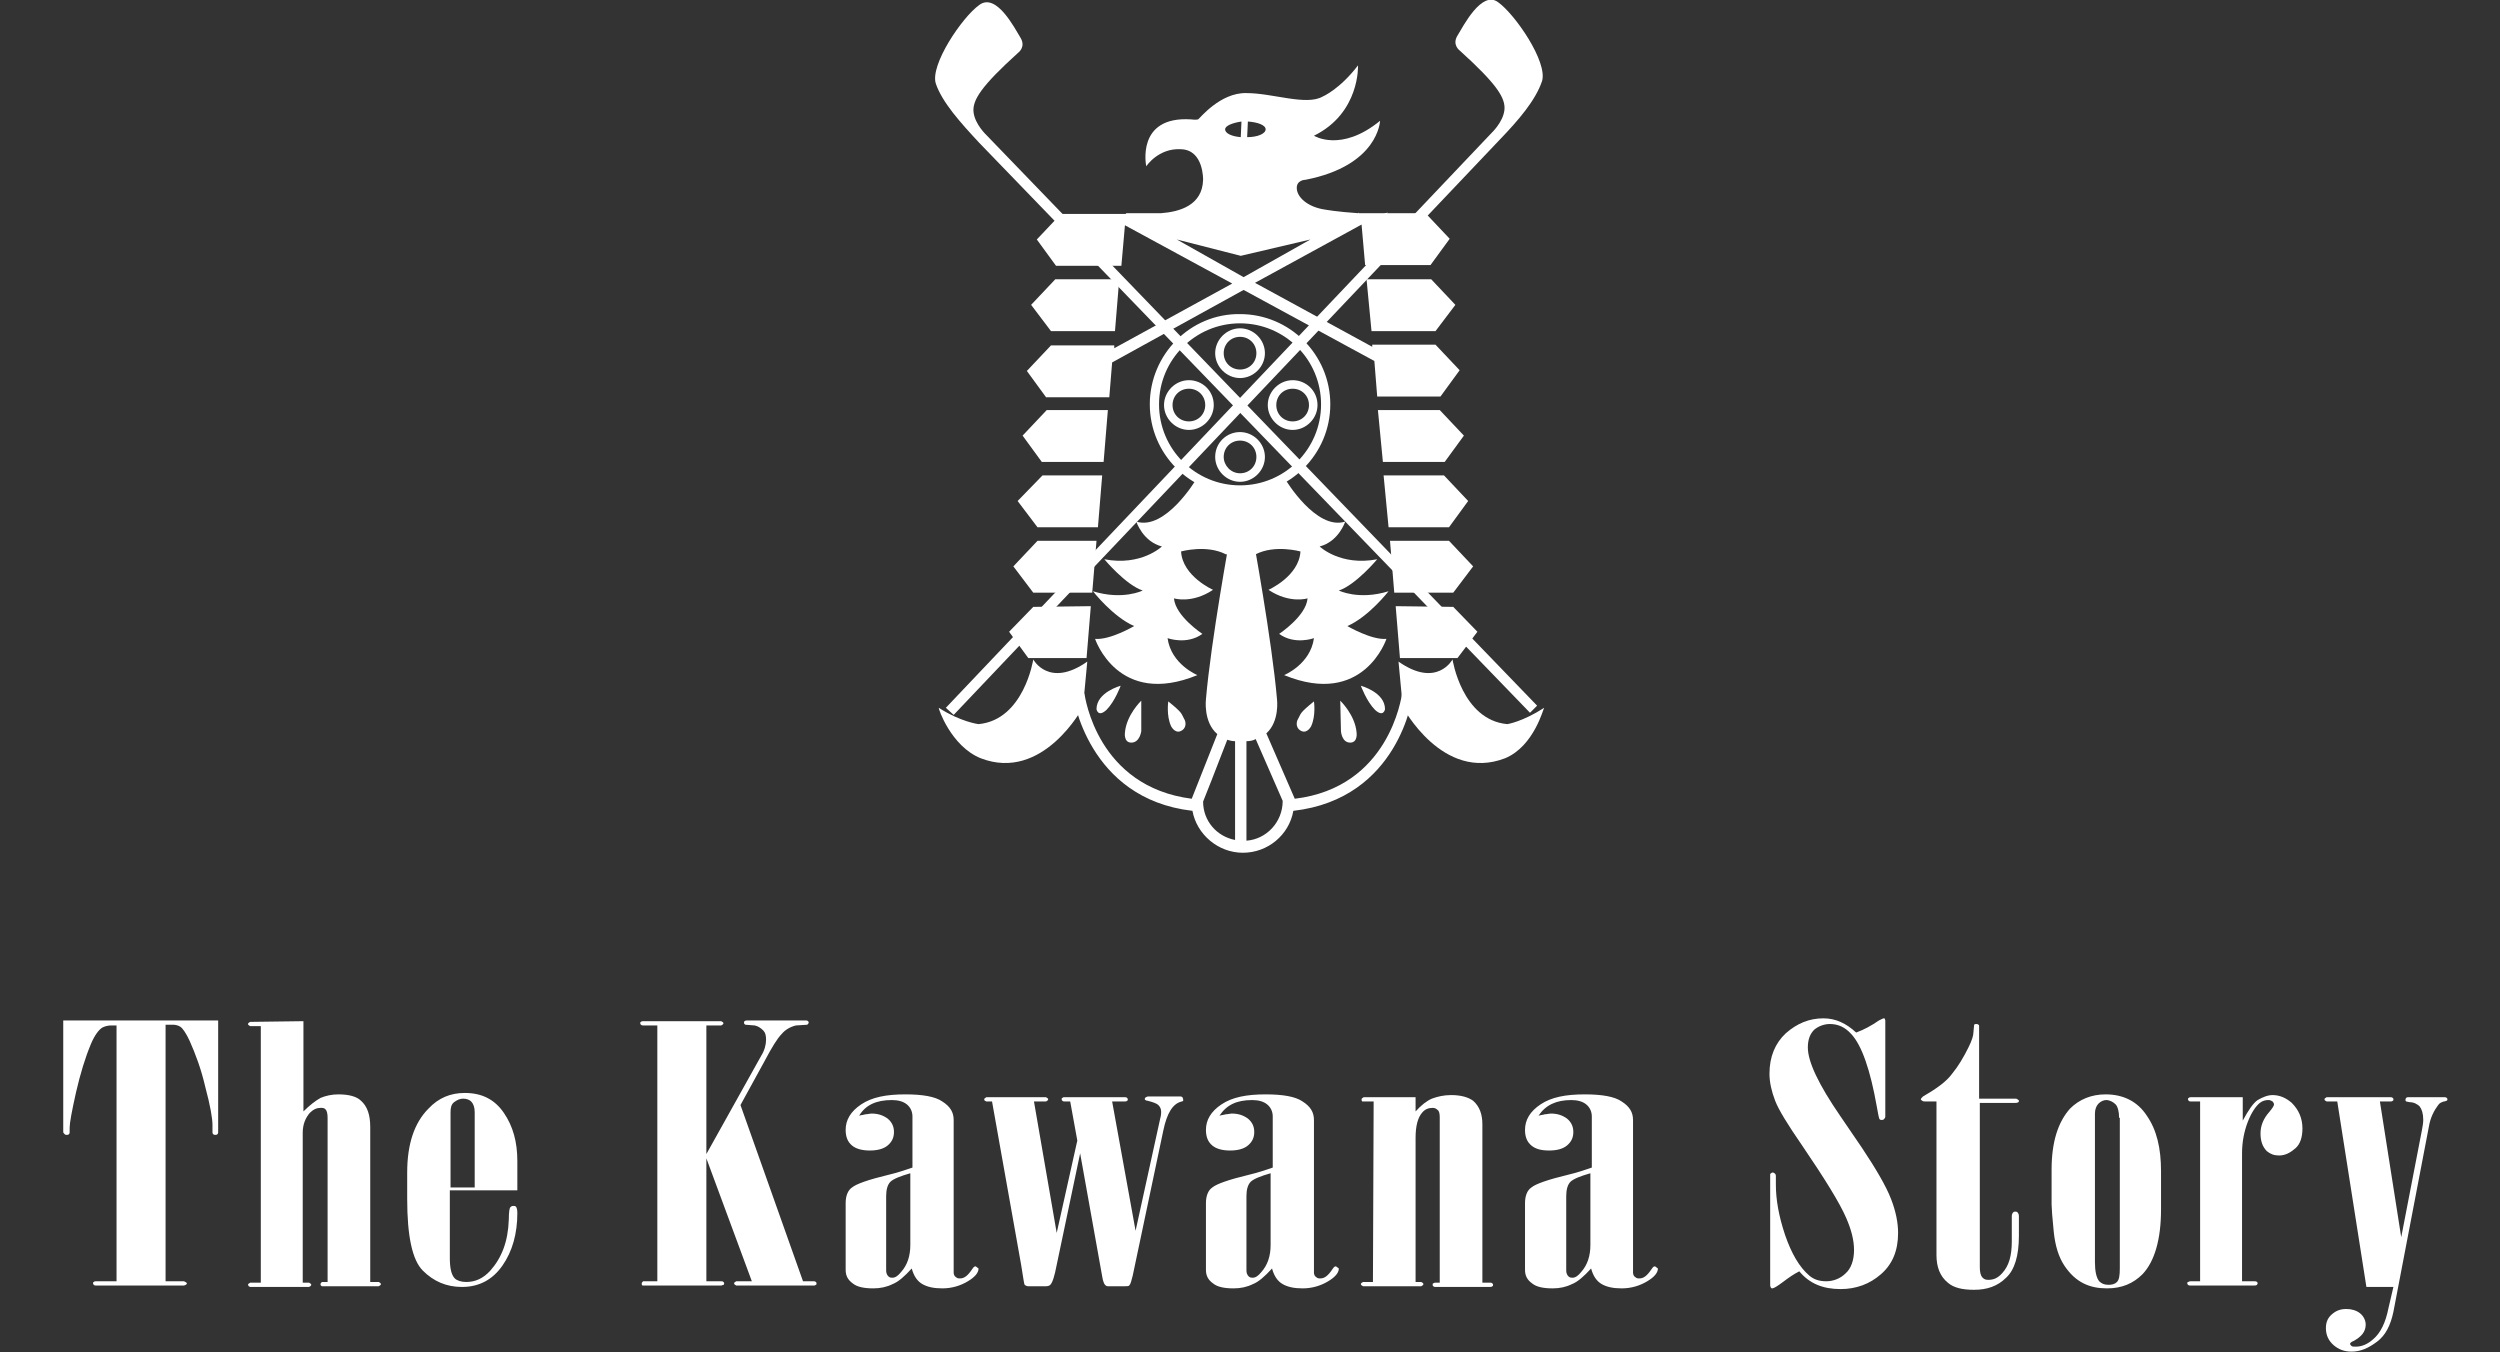
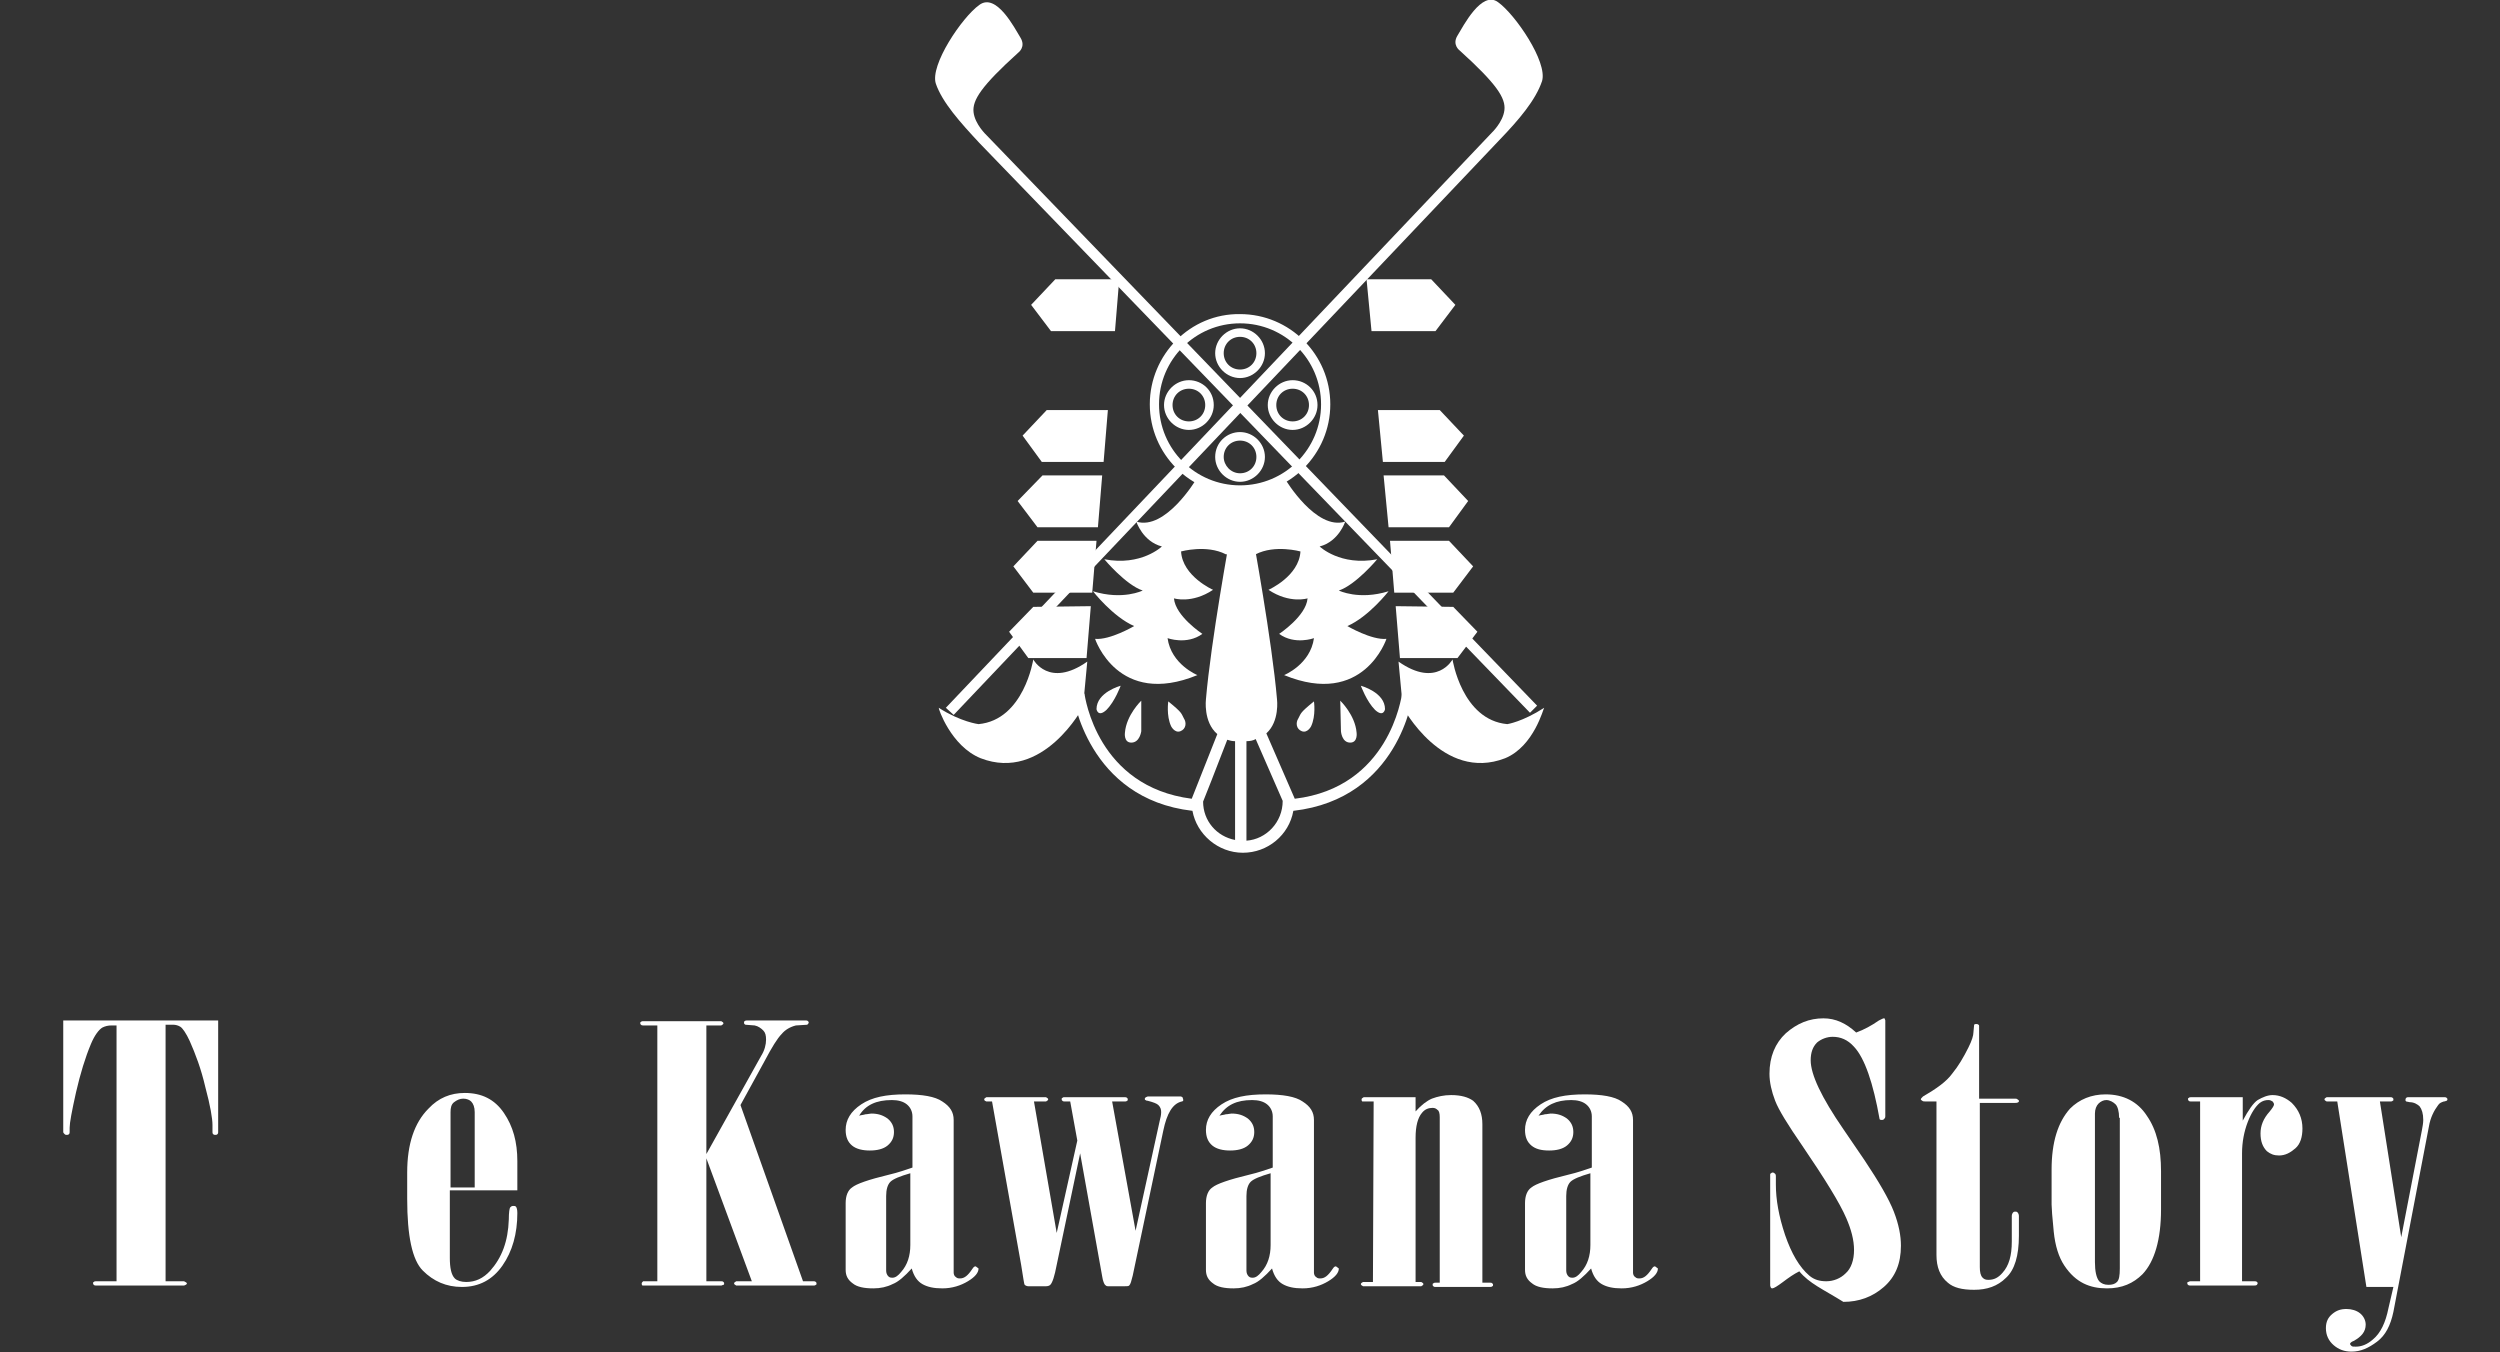
<svg xmlns="http://www.w3.org/2000/svg" version="1.1" id="data" x="0px" y="0px" viewBox="0 0 351.8 190.3" style="enable-background:new 0 0 351.8 190.3;" xml:space="preserve">
  <rect x="0" y="0" width="351.8" height="190.3" fill="#333333" stroke="none" />
  <style type="text/css">
	.st0{fill:#FFFFFF;}
	.st1{display:none;fill:#FFFFFF;}
</style>
  <g>
    <path class="st0" d="M161.8,56.9c0,7,5.7,12.7,12.7,12.7s12.7-5.7,12.7-12.7s-5.7-12.7-12.7-12.7C167.5,44.1,161.8,49.9,161.8,56.9   z M163.1,56.9c0-6.3,5.1-11.4,11.4-11.4c6.3,0,11.4,5.1,11.4,11.4s-5.1,11.4-11.4,11.4C168.2,68.3,163.1,63.2,163.1,56.9z" />
    <g>
      <path class="st0" d="M168.3,67.5c0,0-4.3,7.2-8.4,5.9c0,0,0.9,2.8,3.6,3.5c0,0-2.9,2.8-8.1,1.8c0,0,3,3.6,5.4,4.4    c0,0-2.8,1.4-7,0.1c0,0,2.8,3.6,5.8,4.9c0,0-3.4,2-5.5,1.8c0,0,3.2,9.7,14.4,5.1c0,0-3.7-1.5-4.2-5.2c0,0,2.7,1,4.9-0.6    c0,0-3.8-2.5-4-5c0,0,2.5,0.8,5.5-1.2c0,0-4.3-1.9-4.5-5.4c0,0,3.6-1,6.3,0.4l1.4,0.1l0.6-8.8C174.5,69.3,169.3,68.6,168.3,67.5z" />
      <g>
        <path class="st0" d="M157.7,96.5c0,0-3.4,0.9-3.4,3.3c0,0,0.2,1.2,1.4,0.1C156.9,98.7,157.7,96.5,157.7,96.5z" />
        <path class="st0" d="M160.6,98.6c0,0-2.1,2-2.3,4.5c0,0-0.2,1.4,0.9,1.4c1.2,0,1.4-1.6,1.4-1.6L160.6,98.6z" />
        <path class="st0" d="M164.4,98.7c0,0-0.3,2,0.4,3.5c0,0,0.5,1,1.3,0.7s0.9-1.2,0.5-1.8C166.2,100.4,166.5,100.4,164.4,98.7z" />
      </g>
    </g>
    <g>
      <path class="st0" d="M180.9,67.5c0,0,4.3,7.2,8.4,5.9c0,0-0.9,2.8-3.6,3.5c0,0,2.9,2.8,8.1,1.8c0,0-3,3.6-5.4,4.4    c0,0,2.8,1.4,7,0.1c0,0-2.8,3.6-5.8,4.9c0,0,3.4,2,5.5,1.8c0,0-3.2,9.7-14.4,5.1c0,0,3.7-1.5,4.2-5.2c0,0-2.7,1-4.9-0.6    c0,0,3.8-2.5,4-5c0,0-2.5,0.8-5.5-1.2c0,0,4.3-1.9,4.5-5.4c0,0-3.6-1-6.3,0.4l-1.4,0.1l-0.6-8.8C174.7,69.3,179.9,68.6,180.9,67.5    z" />
      <g>
        <path class="st0" d="M191.5,96.5c0,0,3.4,0.9,3.4,3.3c0,0-0.2,1.2-1.4,0.1C192.3,98.7,191.5,96.5,191.5,96.5z" />
        <path class="st0" d="M188.6,98.6c0,0,2.1,2,2.3,4.5c0,0,0.2,1.4-0.9,1.4c-1.2,0-1.3-1.6-1.3-1.6L188.6,98.6z" />
        <path class="st0" d="M184.9,98.7c0,0,0.3,2-0.4,3.5c0,0-0.5,1-1.3,0.7s-0.9-1.2-0.5-1.8C183.1,100.4,182.8,100.4,184.9,98.7z" />
      </g>
    </g>
    <path class="st0" d="M171,49.7c0,1.9,1.6,3.5,3.5,3.5s3.5-1.6,3.5-3.5s-1.6-3.5-3.5-3.5S171,47.8,171,49.7z M172.2,49.7   c0-1.3,1-2.3,2.3-2.3s2.3,1,2.3,2.3s-1,2.3-2.3,2.3S172.2,51,172.2,49.7z" />
    <path class="st0" d="M171,64.3c0,1.9,1.6,3.5,3.5,3.5s3.5-1.6,3.5-3.5s-1.6-3.5-3.5-3.5C172.6,60.8,171,62.3,171,64.3z M172.2,64.3   c0-1.3,1-2.3,2.3-2.3s2.3,1,2.3,2.3c0,1.3-1,2.3-2.3,2.3C173.2,66.6,172.2,65.5,172.2,64.3z" />
    <path class="st0" d="M181.9,53.5c-1.9,0-3.5,1.6-3.5,3.5s1.6,3.5,3.5,3.5s3.5-1.6,3.5-3.5C185.4,55,183.8,53.5,181.9,53.5z    M181.9,54.7c1.3,0,2.3,1,2.3,2.3s-1,2.3-2.3,2.3s-2.3-1-2.3-2.3C179.6,55.7,180.6,54.7,181.9,54.7z" />
    <path class="st0" d="M167.3,53.5c-1.9,0-3.5,1.6-3.5,3.5s1.6,3.5,3.5,3.5s3.5-1.6,3.5-3.5C170.8,55,169.2,53.5,167.3,53.5z    M167.3,54.7c1.3,0,2.3,1,2.3,2.3s-1,2.3-2.3,2.3s-2.3-1-2.3-2.3S166,54.7,167.3,54.7z" />
    <polygon class="st0" points="157.5,39.3 156.9,46.6 147.9,46.6 145.1,42.9 148.5,39.3  " />
    <polygon class="st0" points="155.9,57.7 155.3,65 146.6,65 143.9,61.3 147.3,57.7  " />
    <polygon class="st0" points="155.1,66.9 154.5,74.2 146,74.2 143.2,70.5 146.7,66.9  " />
    <polygon class="st0" points="154.3,76.1 153.7,83.4 145.4,83.4 142.6,79.7 146,76.1  " />
    <polygon class="st0" points="153.5,85.3 152.9,92.6 144.7,92.6 142,88.9 145.4,85.4  " />
    <polygon class="st0" points="192.3,39.3 193,46.6 202,46.6 204.8,42.9 201.4,39.3  " />
    <polygon class="st0" points="193.9,57.7 194.6,65 203.3,65 206,61.3 202.6,57.7  " />
    <polygon class="st0" points="194.7,66.9 195.4,74.2 203.9,74.2 206.6,70.5 203.2,66.9  " />
    <polygon class="st0" points="195.6,76.1 196.2,83.4 204.5,83.4 207.3,79.7 203.9,76.1  " />
    <polygon class="st0" points="196.4,85.3 197,92.6 205.1,92.6 207.9,88.9 204.5,85.4  " />
    <path class="st0" d="M211.8,106.7c-8.8,3.4-14.4-7.2-14.4-7.2l-0.6-6.4c5.4,3.8,7.6-0.3,7.6-0.3s1.3,8.5,7.7,9.1   c0,0,2.1-0.3,5.2-2.3C217.2,99.6,215.9,105,211.8,106.7z" />
    <path class="st0" d="M138,106.7c8.8,3.4,14.4-7.2,14.4-7.2l0.6-6.4c-5.4,3.8-7.6-0.3-7.6-0.3s-1.3,8.5-7.7,9.1c0,0-2.5-0.3-5.6-2.3   C132,99.6,133.8,105,138,106.7z" />
    <path class="st0" d="M197.3,97.6c-0.1,0.5-1.8,13.2-15.1,14.8l-4-9.2c1.9-1.7,1.5-4.8,1.5-4.8c-0.7-8.2-3.4-22.9-3.4-22.9l-0.1-0.3   l-0.4-6.3l-2.1,0.1l-0.6,6.5c0,0-2.7,14.7-3.4,22.9c0,0-0.4,3.2,1.6,4.9l-3.6,9.1c-13.3-1.7-15-14.3-15.1-14.8l-1.6,0.2   c0,0.1,2,14.6,16.8,16.3c0.6,3.3,3.6,5.9,7.1,5.9s6.5-2.5,7.1-5.9c14.9-1.7,16.8-16.1,16.8-16.3L197.3,97.6z M169.3,112.8   c0.1-0.2,1.9-4.8,3.4-8.7c0.3,0.1,0.7,0.2,1.1,0.2v13.9C171.2,117.7,169.3,115.5,169.3,112.8z M175.4,118.3v-14   c0.5,0,1-0.1,1.3-0.3c1.7,3.9,3.7,8.5,3.8,8.7C180.5,115.7,178.2,118.1,175.4,118.3z" />
    <path class="st0" d="M211,19.7l-76.8,80.9l-1.1-1l76.8-80.9c0,0,1.6-1.5,1.8-3.2s-1.1-3.7-6.3-8.4c0,0-1.1-0.8-0.3-2.1   s3.4-6.4,5.7-4.7c2.4,1.7,7,8.4,6.2,11.1C216.1,14.1,213.7,16.9,211,19.7z" />
    <path class="st0" d="M137.8,20.1l77.5,80.2l1-1L138.8,19c0,0-1.6-1.5-1.8-3.2s1.1-3.7,6.3-8.4c0,0,1.1-0.8,0.3-2.1   s-3.4-6.4-5.8-4.6c-2.4,1.7-7,8.5-6.1,11.1C132.6,14.4,135.1,17.2,137.8,20.1z" />
-     <path class="st0" d="M202,48.5h-8.9v0.3l-16.5-9l15-8.2l0.5,5.7h9.2l2.7-3.7l-3.4-3.6h-5.4l0.1-0.1c0,0-0.2,0.1-0.6,0.1h-3.3   c-0.1,0-0.1,0-0.2,0v-0.1l-0.1,0.1c-3-0.2-4.6-0.5-4.6-0.5c-2.2-0.3-3.8-1.5-4-2.8c-0.2-1.4,1.2-1.4,1.2-1.4   c10.3-2,10.5-8.3,10.5-8.3c-5.5,4.5-9.3,2.1-9.3,2.1c6.5-3.2,6.2-9.9,6.2-9.9c-2.6,3.4-5,4.4-5,4.4c-2.3,1.3-7-0.5-10.7-0.5   c-3.7-0.1-6.6,3.6-6.8,3.7c-0.3,0.1-1,0-1,0c-7.8-0.5-6.3,6.6-6.3,6.6s1.7-2.6,4.9-2.4c3.2,0.1,3.1,4.3,3.1,4.3   c-0.1,3.6-3.3,4.5-5.9,4.7h-4.9l-0.1,0.1h-9.1l-3.4,3.6l2.7,3.7h9.2l0.5-5.7l15.1,8.2L156.8,49v-0.4h-8.9l-3.4,3.6l2.7,3.7h8.9   l0.4-4.9L175,40.8l18.4,10l0.4,5h8.9l2.7-3.7L202,48.5z M175.6,17.1c1.4,0.1,2.5,0.5,2.5,1.1s-1.1,1.1-2.6,1.1L175.6,17.1z    M174.7,17.1l-0.1,2.2c-1.2-0.1-2.2-0.5-2.2-1.1C172.4,17.7,173.4,17.3,174.7,17.1z M165.6,33.7l9,2.3l9.8-2.3L175,39L165.6,33.7z" />
  </g>
  <g>
    <path class="st0" d="M16.4,144.3h-0.7c-0.5,0-0.9,0.1-1.3,0.3c-0.5,0.3-1.1,1.1-1.6,2.3c-0.8,1.9-1.5,4.2-2.1,6.8   c-0.6,2.7-0.9,4.3-0.9,5v0.6c0,0.1,0,0.2-0.1,0.3c-0.1,0.1-0.2,0.1-0.3,0.1c-0.1,0-0.2,0-0.3-0.1c-0.1-0.1-0.2-0.2-0.2-0.3v-15.7   h21.8v15.7c0,0.1,0,0.2-0.1,0.3s-0.2,0.1-0.3,0.1c-0.1,0-0.2,0-0.3-0.1c-0.1-0.1-0.1-0.2-0.1-0.3v-1c0-0.9-0.3-2.7-1-5.3   c-0.6-2.6-1.4-4.7-2.2-6.5c-0.5-1.1-1-1.8-1.3-2s-0.7-0.3-1-0.3h-1.1v36.1h2.6c0.2,0.1,0.4,0.2,0.4,0.3s-0.1,0.2-0.4,0.3H13.5   c-0.1,0-0.2,0-0.3-0.1c-0.1-0.1-0.1-0.1-0.1-0.2c0-0.1,0-0.2,0.1-0.2c0.1-0.1,0.2-0.1,0.3-0.1h2.9V144.3z" />
-     <path class="st0" d="M42.7,143.7v12.7c0.9-0.9,1.7-1.5,2.4-1.9c0.7-0.3,1.6-0.5,2.5-0.5c1.5,0,2.6,0.3,3.2,0.9   c0.9,0.8,1.3,2,1.3,3.7v21.8h1.2c0.2,0.1,0.3,0.2,0.3,0.3s-0.1,0.2-0.3,0.3h-8c-0.2-0.1-0.2-0.2-0.2-0.3s0.1-0.2,0.2-0.3h0.8v-23.1   c0-0.6-0.1-1-0.3-1.2s-0.4-0.2-0.7-0.2c-0.5,0-1,0.2-1.5,0.7c-0.6,0.7-1,1.6-1,2.8v21.1h0.9c0.2,0.1,0.3,0.2,0.3,0.3   s-0.1,0.2-0.3,0.3h-8.3L35,181l-0.1-0.2c0-0.1,0.1-0.2,0.3-0.3h1.5v-36.1h-1.5c-0.2-0.1-0.3-0.2-0.3-0.3s0.1-0.2,0.3-0.3   L42.7,143.7L42.7,143.7z" />
    <path class="st0" d="M63.3,167.8v9.2c0,1.4,0.2,2.4,0.7,2.9c0.3,0.3,0.9,0.5,1.6,0.5c1.3,0,2.4-0.5,3.4-1.6   c1.6-1.8,2.5-4.1,2.6-7.2c0-1,0.1-1.6,0.2-1.7c0.1-0.1,0.2-0.2,0.4-0.2c0.2,0,0.3,0,0.4,0.1c0.1,0.1,0.2,0.4,0.2,0.9   c0,2.9-0.7,5.4-2.1,7.4c-1.4,2-3.3,3-5.7,3c-2.2,0-4-0.8-5.5-2.3s-2.2-4.9-2.2-10.1V165c0-4,1-7,3-9c1.4-1.5,3.1-2.2,5.1-2.2   c2.4,0,4.2,0.9,5.5,2.8c1.3,1.9,1.9,4.1,1.9,6.8v4.1h-9.5V167.8z M66.8,167.1v-10.6c0-0.7-0.2-1.2-0.5-1.5   c-0.2-0.2-0.6-0.4-1.1-0.4s-0.9,0.2-1.3,0.5c-0.4,0.3-0.5,0.8-0.5,1.4v10.6H66.8z" />
    <path class="st0" d="M92.5,144.3h-2c-0.1,0-0.2,0-0.3-0.1c-0.1-0.1-0.1-0.1-0.1-0.2s0-0.2,0.1-0.2c0.1-0.1,0.2-0.1,0.3-0.1h11   c0.2,0.1,0.3,0.2,0.3,0.3s-0.1,0.2-0.3,0.3h-2.1v18.1l7.7-13.8c0.5-0.8,0.7-1.6,0.7-2.3c0-0.6-0.1-1-0.4-1.3s-0.7-0.6-1.2-0.7   l-1.3-0.1c-0.2-0.1-0.2-0.2-0.2-0.3s0-0.2,0.1-0.2c0.1-0.1,0.2-0.1,0.3-0.1h8.3c0.1,0,0.2,0,0.3,0.1c0.1,0.1,0.1,0.1,0.1,0.2   c0,0.1-0.1,0.2-0.2,0.3l-1.6,0.1c-0.8,0.2-1.5,0.6-2,1.2c-0.6,0.6-1.4,1.9-2.4,3.8l-3.4,6.2l8.8,24.8h1.5c0.1,0,0.2,0,0.3,0.1   c0.1,0.1,0.1,0.1,0.1,0.2c0,0.1,0,0.2-0.1,0.2c-0.1,0.1-0.2,0.1-0.3,0.1h-10.9c-0.2-0.1-0.3-0.2-0.3-0.3s0.1-0.2,0.3-0.3h2.2   L99.4,163v17.3h2.1c0.1,0,0.2,0,0.3,0.1s0.1,0.1,0.1,0.2c0,0.1,0,0.2-0.1,0.2s-0.2,0.1-0.3,0.1h-11h-0.1c-0.1-0.1-0.1-0.2-0.1-0.3   s0.1-0.2,0.2-0.3h2C92.5,180.3,92.5,144.3,92.5,144.3z" />
    <path class="st0" d="M120.9,157c0.3-0.1,0.6-0.1,0.9-0.2c0.3,0,0.6-0.1,0.8-0.1c0.9,0,1.6,0.2,2.3,0.7c0.6,0.5,0.9,1.1,0.9,1.9   c0,0.8-0.3,1.4-0.9,1.9s-1.5,0.7-2.5,0.7s-1.9-0.2-2.5-0.7S119,160,119,159c0-1.4,0.7-2.6,2.2-3.6s3.5-1.4,6.2-1.4   c2.4,0,4.2,0.3,5.2,1c1.1,0.7,1.6,1.5,1.6,2.6v21.5c0,0.2,0.1,0.5,0.3,0.6c0.2,0.2,0.4,0.2,0.6,0.2c0.6,0,1.1-0.4,1.7-1.3   c0.2-0.3,0.3-0.4,0.5-0.4l0.4,0.3c0,0.6-0.5,1.2-1.5,1.8s-2.2,1-3.6,1c-1.2,0-2.1-0.2-2.8-0.6c-0.7-0.4-1.2-1.1-1.5-2.2   c-1,1.1-1.9,1.9-2.7,2.2c-0.8,0.4-1.7,0.6-2.7,0.6c-1.3,0-2.3-0.2-2.9-0.7c-0.7-0.5-1-1.1-1-1.9v-9.4c0-1,0.3-1.8,0.9-2.2   c0.6-0.5,2.3-1.1,5.2-1.8c1.3-0.3,2.4-0.7,3.3-1v-7.2c0-0.7-0.3-1.3-0.8-1.7c-0.5-0.4-1.2-0.6-2.1-0.6   C123.3,154.8,121.8,155.5,120.9,157z M128.1,165.1c-1.4,0.4-2.4,0.8-2.8,1.2s-0.6,1.1-0.6,2v10.5c0,0.3,0.1,0.6,0.3,0.8   c0.2,0.2,0.4,0.2,0.6,0.2c0.4,0,0.8-0.3,1.2-0.8c0.9-1,1.3-2.3,1.3-3.8V165.1z" />
    <path class="st0" d="M139.6,155h-0.8l-0.2-0.1c-0.1-0.1-0.1-0.1-0.1-0.2c0-0.1,0.1-0.2,0.3-0.3h8.4c0.2,0.1,0.3,0.2,0.3,0.3   s-0.1,0.2-0.3,0.3h-1.7l3.2,18.5l2.9-13l-1-5.5h-0.8c-0.1,0-0.2,0-0.3-0.1s-0.1-0.1-0.1-0.2c0-0.1,0-0.2,0.1-0.2   c0.1-0.1,0.1-0.1,0.3-0.1h8.5c0.1,0,0.2,0,0.3,0.1s0.1,0.1,0.1,0.2c0,0.1,0,0.2-0.1,0.2c-0.1,0.1-0.2,0.1-0.3,0.1h-1.8l3.3,18.2   l3.4-15.5c0.1-0.4,0.2-0.8,0.2-1.2s-0.1-0.7-0.4-1c-0.2-0.2-0.7-0.4-1.5-0.6c-0.2,0-0.3-0.1-0.3-0.1c-0.1,0-0.1-0.1-0.1-0.2   s0.1-0.2,0.4-0.3h4.7l0.2,0.1l0.1,0.3c0,0.1,0,0.1,0,0.2c0,0-0.1,0.1-0.2,0.1c-1.3,0.3-2.1,1.7-2.6,4.1l-4.3,20.4   c-0.2,0.8-0.3,1.2-0.5,1.4c-0.1,0.1-0.3,0.1-0.6,0.1h-2.4c-0.2,0-0.3-0.1-0.4-0.2s-0.3-0.5-0.4-1.2l-3.1-17.3l-3.3,15.7   c-0.3,1.6-0.6,2.5-0.9,2.8c-0.1,0.1-0.3,0.2-0.6,0.2h-2.5c-0.2,0-0.4-0.1-0.5-0.2c-0.1-0.1-0.2-1-0.5-2.8L139.6,155z" />
    <path class="st0" d="M171.6,157c0.3-0.1,0.6-0.1,0.9-0.2c0.3,0,0.6-0.1,0.8-0.1c0.9,0,1.6,0.2,2.3,0.7c0.6,0.5,0.9,1.1,0.9,1.9   c0,0.8-0.3,1.4-0.9,1.9c-0.6,0.5-1.5,0.7-2.5,0.7s-1.9-0.2-2.5-0.7s-0.9-1.2-0.9-2.2c0-1.4,0.7-2.6,2.2-3.6s3.5-1.4,6.2-1.4   c2.4,0,4.2,0.3,5.2,1c1.1,0.7,1.6,1.5,1.6,2.6v21.5c0,0.2,0.1,0.5,0.3,0.6c0.2,0.2,0.4,0.2,0.6,0.2c0.6,0,1.1-0.4,1.7-1.3   c0.2-0.3,0.3-0.4,0.5-0.4l0.4,0.3c0,0.6-0.5,1.2-1.5,1.8s-2.2,1-3.6,1c-1.2,0-2.1-0.2-2.8-0.6c-0.7-0.4-1.2-1.1-1.5-2.2   c-1,1.1-1.9,1.9-2.7,2.2c-0.8,0.4-1.7,0.6-2.7,0.6c-1.3,0-2.3-0.2-2.9-0.7c-0.7-0.5-1-1.1-1-1.9v-9.4c0-1,0.3-1.8,0.9-2.2   c0.6-0.5,2.3-1.1,5.2-1.8c1.3-0.3,2.4-0.7,3.3-1v-7.2c0-0.7-0.3-1.3-0.8-1.7s-1.2-0.6-2.1-0.6C174,154.8,172.6,155.5,171.6,157z    M178.8,165.1c-1.4,0.4-2.4,0.8-2.8,1.2c-0.4,0.4-0.6,1.1-0.6,2v10.5c0,0.3,0.1,0.6,0.3,0.8s0.4,0.2,0.6,0.2c0.4,0,0.8-0.3,1.2-0.8   c0.9-1,1.3-2.3,1.3-3.8V165.1z" />
    <path class="st0" d="M193.3,155h-1.4h-0.2c-0.1-0.1-0.1-0.2-0.1-0.3s0.1-0.2,0.3-0.3h7.3v2c0.8-0.9,1.6-1.5,2.3-1.8   c0.8-0.3,1.7-0.5,2.7-0.5c1.4,0,2.4,0.3,3.1,0.8c0.9,0.8,1.3,1.9,1.3,3.3v22.3h1.1c0.1,0,0.2,0,0.3,0.1s0.1,0.1,0.1,0.2   c0,0.1,0,0.2-0.1,0.2c-0.1,0.1-0.2,0.1-0.3,0.1H202c-0.1,0-0.2,0-0.3-0.1s-0.1-0.1-0.1-0.2c0-0.1,0-0.2,0.1-0.2   c0.1-0.1,0.2-0.1,0.3-0.1h0.6v-23.3c0-0.5-0.1-0.9-0.3-1c-0.2-0.2-0.4-0.3-0.7-0.3c-0.6,0-1.1,0.2-1.5,0.7   c-0.6,0.7-0.9,1.9-0.9,3.5v20.3h0.8c0.2,0.1,0.3,0.2,0.3,0.3s-0.1,0.2-0.3,0.3h-8.2c-0.2-0.1-0.3-0.2-0.3-0.3s0.1-0.2,0.3-0.3h1.4   L193.3,155L193.3,155z" />
    <path class="st0" d="M216.5,157c0.3-0.1,0.6-0.1,0.9-0.2c0.3,0,0.6-0.1,0.8-0.1c0.9,0,1.6,0.2,2.3,0.7c0.6,0.5,0.9,1.1,0.9,1.9   c0,0.8-0.3,1.4-0.9,1.9c-0.6,0.5-1.5,0.7-2.5,0.7c-1.1,0-1.9-0.2-2.5-0.7s-0.9-1.2-0.9-2.2c0-1.4,0.7-2.6,2.2-3.6s3.5-1.4,6.2-1.4   c2.4,0,4.2,0.3,5.2,1c1.1,0.7,1.6,1.5,1.6,2.6v21.5c0,0.2,0.1,0.5,0.3,0.6c0.2,0.2,0.4,0.2,0.6,0.2c0.6,0,1.1-0.4,1.7-1.3   c0.2-0.3,0.3-0.4,0.5-0.4l0.4,0.3c0,0.6-0.5,1.2-1.5,1.8s-2.2,1-3.6,1c-1.2,0-2.1-0.2-2.8-0.6c-0.7-0.4-1.2-1.1-1.5-2.2   c-1,1.1-1.9,1.9-2.7,2.2c-0.8,0.4-1.7,0.6-2.7,0.6c-1.3,0-2.3-0.2-2.9-0.7c-0.7-0.5-1-1.1-1-1.9v-9.4c0-1,0.3-1.8,0.9-2.2   c0.6-0.5,2.3-1.1,5.2-1.8c1.3-0.3,2.4-0.7,3.3-1v-7.2c0-0.7-0.3-1.3-0.8-1.7s-1.2-0.6-2.1-0.6C219,154.8,217.5,155.5,216.5,157z    M223.8,165.1c-1.4,0.4-2.4,0.8-2.8,1.2c-0.4,0.4-0.6,1.1-0.6,2v10.5c0,0.3,0.1,0.6,0.3,0.8s0.4,0.2,0.6,0.2c0.4,0,0.8-0.3,1.2-0.8   c0.9-1,1.3-2.3,1.3-3.8V165.1z" />
-     <path class="st0" d="M253.2,178.9c-0.8,0.4-1.5,0.9-2.3,1.5s-1.3,0.9-1.5,0.9c-0.1,0-0.1,0-0.2-0.1c0,0-0.1-0.2-0.1-0.3v-15.6   c0-0.1,0-0.1,0.1-0.2c0.1,0,0.1-0.1,0.2-0.1c0.1,0,0.2,0,0.3,0.1c0.2,0.1,0.2,0.3,0.2,0.5v1.1c0,2.1,0.4,4.4,1.3,7.1   c0.9,2.6,2,4.5,3.4,5.7c0.7,0.6,1.5,0.8,2.4,0.8c1,0,2-0.4,2.7-1.1c0.8-0.7,1.2-1.9,1.2-3.3c0-1.4-0.4-2.9-1.1-4.5   c-0.9-2.1-3-5.5-6.2-10.2c-2-2.9-3.3-5-3.8-6.3s-0.8-2.6-0.8-3.8c0-2.4,0.8-4.3,2.3-5.7c1.6-1.4,3.3-2.1,5.3-2.1   c1.7,0,3.2,0.7,4.6,2c1.1-0.4,2.2-1,3.2-1.7c0.4-0.2,0.6-0.3,0.7-0.3h0.1c0,0.1,0.1,0.2,0.1,0.3v13.5c0,0.2-0.1,0.3-0.2,0.4   c-0.1,0.1-0.2,0.1-0.3,0.1s-0.2,0-0.3-0.1s-0.2-0.7-0.4-1.8c-0.9-5.1-2.1-8.6-3.6-10.2c-0.9-1-1.9-1.4-3-1.4   c-0.8,0-1.6,0.3-2.2,0.8c-0.6,0.6-0.9,1.4-0.9,2.5c0,2,1.5,5.2,4.6,9.7l3,4.4c2,3,3.4,5.4,4.1,7.2c0.7,1.8,1,3.4,1,4.8   c0,2.5-0.8,4.4-2.4,5.8c-1.6,1.4-3.5,2.1-5.7,2.1C256.5,181.4,254.6,180.6,253.2,178.9z" />
+     <path class="st0" d="M253.2,178.9c-0.8,0.4-1.5,0.9-2.3,1.5s-1.3,0.9-1.5,0.9c-0.1,0-0.1,0-0.2-0.1c0,0-0.1-0.2-0.1-0.3v-15.6   c0-0.1,0-0.1,0.1-0.2c0.1,0,0.1-0.1,0.2-0.1c0.1,0,0.2,0,0.3,0.1c0.2,0.1,0.2,0.3,0.2,0.5v1.1c0,2.1,0.4,4.4,1.3,7.1   c0.9,2.6,2,4.5,3.4,5.7c0.7,0.6,1.5,0.8,2.4,0.8c1,0,2-0.4,2.7-1.1c0.8-0.7,1.2-1.9,1.2-3.3c0-1.4-0.4-2.9-1.1-4.5   c-0.9-2.1-3-5.5-6.2-10.2c-2-2.9-3.3-5-3.8-6.3s-0.8-2.6-0.8-3.8c0-2.4,0.8-4.3,2.3-5.7c1.6-1.4,3.3-2.1,5.3-2.1   c1.7,0,3.2,0.7,4.6,2c1.1-0.4,2.2-1,3.2-1.7c0.4-0.2,0.6-0.3,0.7-0.3h0.1c0,0.1,0.1,0.2,0.1,0.3v13.5c0,0.2-0.1,0.3-0.2,0.4   c-0.1,0.1-0.2,0.1-0.3,0.1s-0.2,0-0.3-0.1c-0.9-5.1-2.1-8.6-3.6-10.2c-0.9-1-1.9-1.4-3-1.4   c-0.8,0-1.6,0.3-2.2,0.8c-0.6,0.6-0.9,1.4-0.9,2.5c0,2,1.5,5.2,4.6,9.7l3,4.4c2,3,3.4,5.4,4.1,7.2c0.7,1.8,1,3.4,1,4.8   c0,2.5-0.8,4.4-2.4,5.8c-1.6,1.4-3.5,2.1-5.7,2.1C256.5,181.4,254.6,180.6,253.2,178.9z" />
    <path class="st0" d="M272.6,155H271c-0.2,0-0.4,0-0.5-0.1s-0.2-0.1-0.2-0.2c0-0.1,0.1-0.2,0.3-0.4c1.9-1.1,3.3-2.1,4.1-3.2   c0.9-1.1,1.6-2.3,2.3-3.7c0.5-1,0.7-1.7,0.7-2.1l0.1-1.1c0.1-0.1,0.2-0.1,0.3-0.1c0.1,0,0.2,0,0.3,0.1c0.1,0,0.1,0.1,0.1,0.2v10.2   h5c0.2,0,0.3,0,0.4,0.1s0.2,0.1,0.2,0.2c0,0.1,0,0.2-0.1,0.2c-0.1,0.1-0.3,0.1-0.4,0.1h-5v23.1c0,0.7,0.1,1.2,0.4,1.5   c0.2,0.2,0.4,0.3,0.8,0.3c0.8,0,1.4-0.3,2-1c0.9-1,1.3-2.4,1.3-4.4v-3.6c0-0.2,0.1-0.4,0.2-0.5s0.2-0.1,0.3-0.1   c0.1,0,0.2,0,0.3,0.1c0.1,0.1,0.2,0.3,0.2,0.5v2.8c0,2.8-0.6,4.8-1.8,5.9c-1.2,1.2-2.7,1.7-4.5,1.7c-1.7,0-2.9-0.3-3.7-1   c-1.1-0.9-1.6-2.2-1.6-3.9V155H272.6z" />
    <path class="st0" d="M288.7,169.5v-4.9c0-3.9,0.9-6.7,2.6-8.6c1.3-1.3,3-2,5-2c2.5,0,4.5,1,5.8,3c1.4,2,2,4.6,2,7.8v5.4   c0,4.2-0.9,7.3-2.6,9.1c-1.3,1.3-2.9,2-5,2c-1.2,0-2.3-0.2-3.3-0.7s-1.9-1.3-2.7-2.5c-0.8-1.2-1.3-2.8-1.5-4.8   S288.7,170,288.7,169.5z M298.2,157.3c0-0.9-0.2-1.6-0.5-1.9s-0.8-0.6-1.3-0.6c-0.4,0-0.8,0.2-1.1,0.5c-0.3,0.3-0.5,0.8-0.5,1.4   v20.9c0,1.3,0.2,2.2,0.6,2.7c0.3,0.3,0.7,0.5,1.3,0.5c0.5,0,0.9-0.1,1.2-0.4c0.3-0.3,0.4-0.9,0.4-1.9v-21.2H298.2z" />
    <path class="st0" d="M309.7,155h-1.4c-0.1,0-0.2,0-0.3-0.1c-0.1-0.1-0.1-0.1-0.1-0.2c0-0.1,0-0.2,0.1-0.2c0.1-0.1,0.2-0.1,0.3-0.1   h7.3v3.3c0.8-1.5,1.5-2.5,2.1-2.9c0.7-0.4,1.4-0.7,2.1-0.7c1,0,1.9,0.4,2.7,1.1c1,1,1.5,2.2,1.5,3.6c0,1.2-0.3,2.2-1,2.8   s-1.4,1-2.3,1c-0.7,0-1.2-0.2-1.7-0.6c-0.6-0.6-0.9-1.4-0.9-2.5s0.4-2.1,1.3-3.1c0.4-0.5,0.6-0.8,0.6-1c0-0.1-0.1-0.3-0.2-0.4   c-0.2-0.1-0.3-0.2-0.6-0.2c-0.4,0-0.8,0.1-1.2,0.4c-0.6,0.5-1.2,1.4-1.7,2.7s-0.8,2.8-0.8,4.4v18h1.7c0.2,0,0.3,0,0.4,0.1   s0.1,0.1,0.1,0.2l-0.1,0.2c-0.1,0.1-0.3,0.1-0.4,0.1h-9c-0.1,0-0.2,0-0.3-0.1s-0.1-0.1-0.1-0.2c0-0.1,0-0.2,0.1-0.2   s0.2-0.1,0.3-0.1h1.4V155H309.7z" />
    <path class="st0" d="M328.9,155h-1.5c-0.2-0.1-0.3-0.2-0.3-0.3s0.1-0.2,0.3-0.3h9c0.1,0,0.2,0,0.3,0.1s0.1,0.1,0.1,0.2   c0,0.1,0,0.2-0.1,0.2c-0.1,0.1-0.2,0.1-0.3,0.1h-1.5l3,19.1l2.9-15c0.1-0.5,0.2-1.1,0.2-1.5c0-0.9-0.2-1.5-0.5-1.9   c-0.3-0.3-0.8-0.6-1.4-0.6l-0.5-0.1c-0.1-0.1-0.1-0.1-0.1-0.2c0-0.1,0-0.2,0.1-0.3s0.1-0.1,0.3-0.1h5.1c0.1,0,0.2,0,0.3,0.1   c0.1,0.1,0.1,0.1,0.1,0.2c0,0.1,0,0.1-0.1,0.2c-0.1,0-0.2,0.1-0.4,0.1c-0.3,0.1-0.6,0.2-0.8,0.5c-0.6,0.8-1.1,1.8-1.3,3l-5,26.1   c-0.4,1.9-1.1,3.3-2.3,4.2c-1.2,0.9-2.3,1.4-3.6,1.4c-1,0-1.8-0.3-2.5-0.9c-0.7-0.6-1.1-1.4-1.1-2.4c0-0.9,0.3-1.5,0.9-2   s1.2-0.7,2-0.7c0.7,0,1.4,0.2,1.9,0.6c0.5,0.4,0.8,1,0.8,1.6c0,1-0.6,1.7-1.7,2.3c-0.3,0.1-0.5,0.3-0.5,0.4c0,0.1,0.1,0.2,0.2,0.3   s0.3,0.1,0.6,0.1c0.8,0,1.6-0.3,2.4-1c1.1-0.9,1.8-2.4,2.2-4.4l0.7-3H333L328.9,155z" />
    <path class="st1" d="M341.4,179.4c-0.4,0.2-0.9,0.7-1.5,1.3c-0.4,0.4-0.8,0.7-1,0.7c-0.1,0-0.2,0-0.2-0.1c-0.1-0.1-0.1-0.1-0.1-0.2   v-11.6c0-0.1,0-0.2,0.1-0.3s0.2-0.1,0.3-0.1c0.1,0,0.2,0,0.3,0.1c0.1,0.1,0.1,0.3,0.2,0.8c0.3,3.2,1,5.9,2.2,8   c0.8,1.6,1.9,2.3,3,2.3c0.6,0,1.1-0.2,1.6-0.6c0.5-0.4,0.7-1,0.7-1.8c0-0.9-0.3-2-0.8-3.3s-1.6-3.4-3.3-6.1c-1.7-2.8-2.8-4.7-3.3-6   c-0.5-1.2-0.7-2.3-0.7-3.2c0-1.5,0.6-2.8,1.7-3.7s2.4-1.4,3.9-1.4c1.3,0,2.6,0.5,3.9,1.4c0.3-0.2,0.8-0.5,1.5-1   c0.4-0.3,0.6-0.4,0.8-0.4c0.1,0,0.2,0,0.2,0c0.1,0.1,0.1,0.1,0.1,0.2v10.5c0,0.1,0,0.2-0.1,0.3s-0.2,0.1-0.3,0.1   c-0.1,0-0.2,0-0.3-0.1c-0.1-0.1-0.1-0.3-0.2-0.7c-0.3-3.1-0.9-5.5-1.9-7.4c-0.7-1.3-1.6-2-2.7-2c-0.6,0-1.2,0.2-1.6,0.5   s-0.6,0.8-0.6,1.4c0,1.5,1.3,4.2,4,8.2c1.8,2.6,3,4.7,3.7,6.3c0.6,1.6,1,2.9,1,4.1c0,1.8-0.6,3.2-1.9,4.3s-2.7,1.6-4.4,1.6   c-0.8,0-1.6-0.1-2.2-0.4C342.7,180.6,342.1,180.1,341.4,179.4z" />
  </g>
</svg>